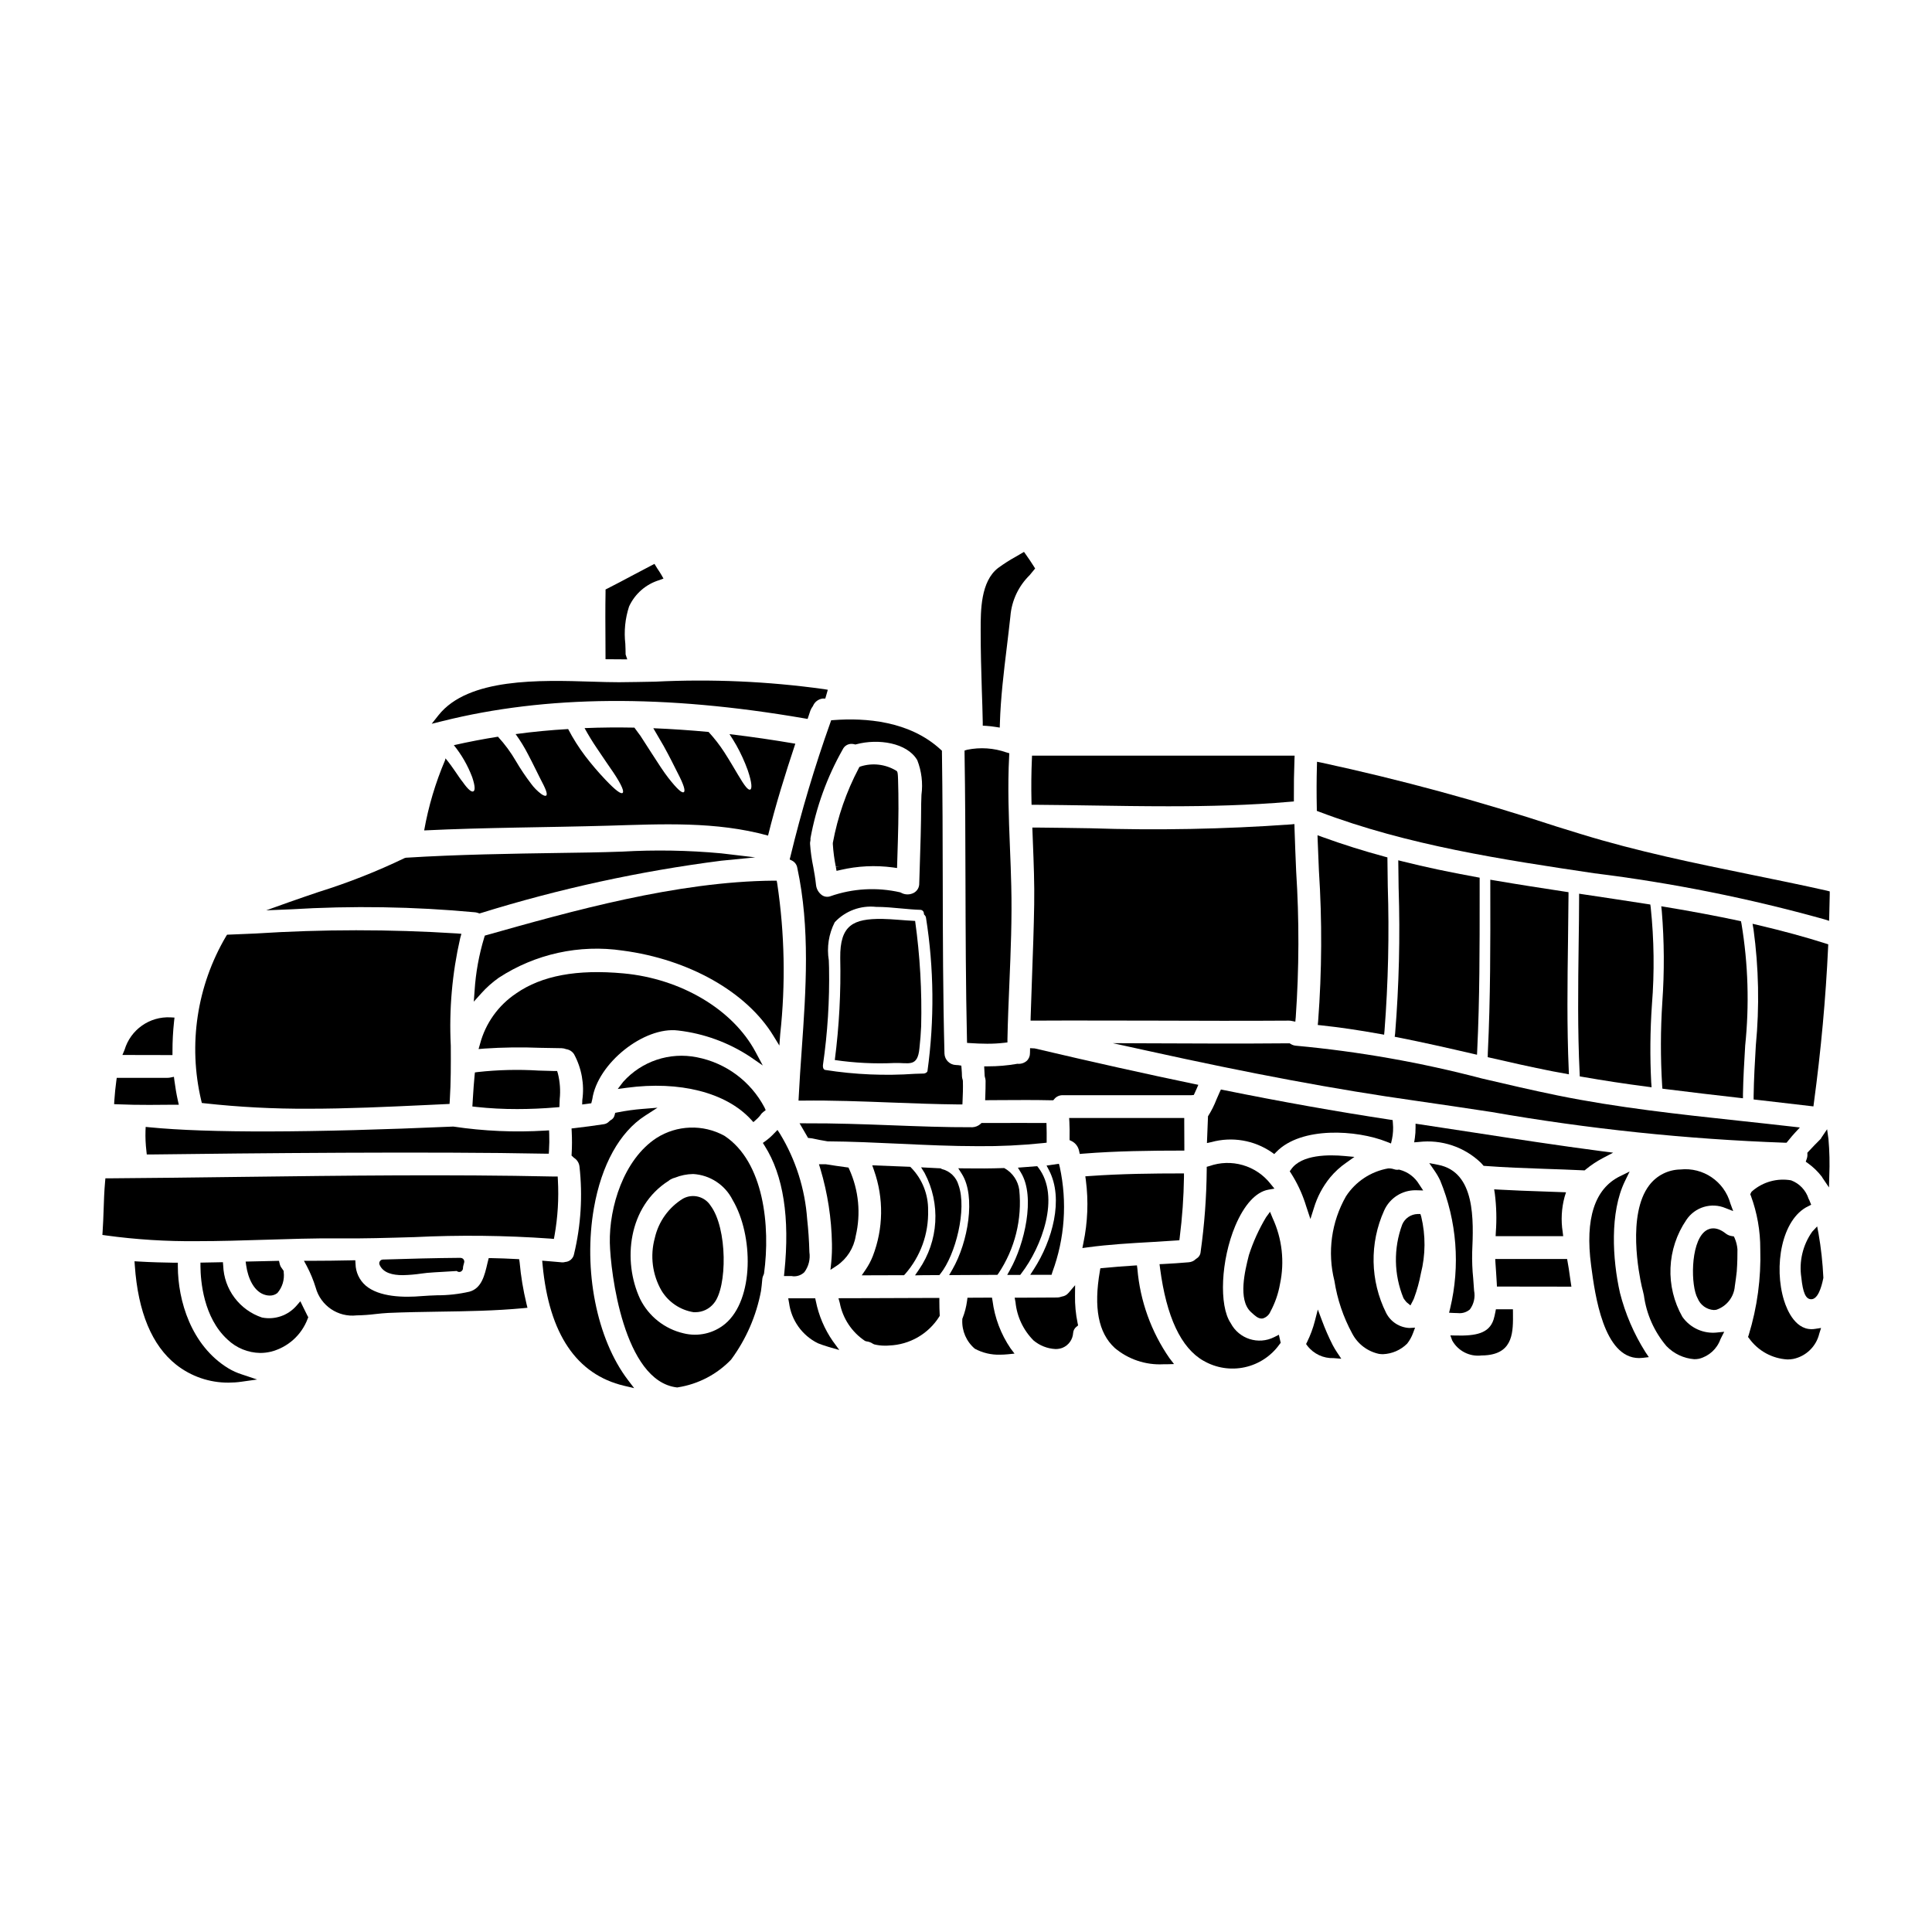
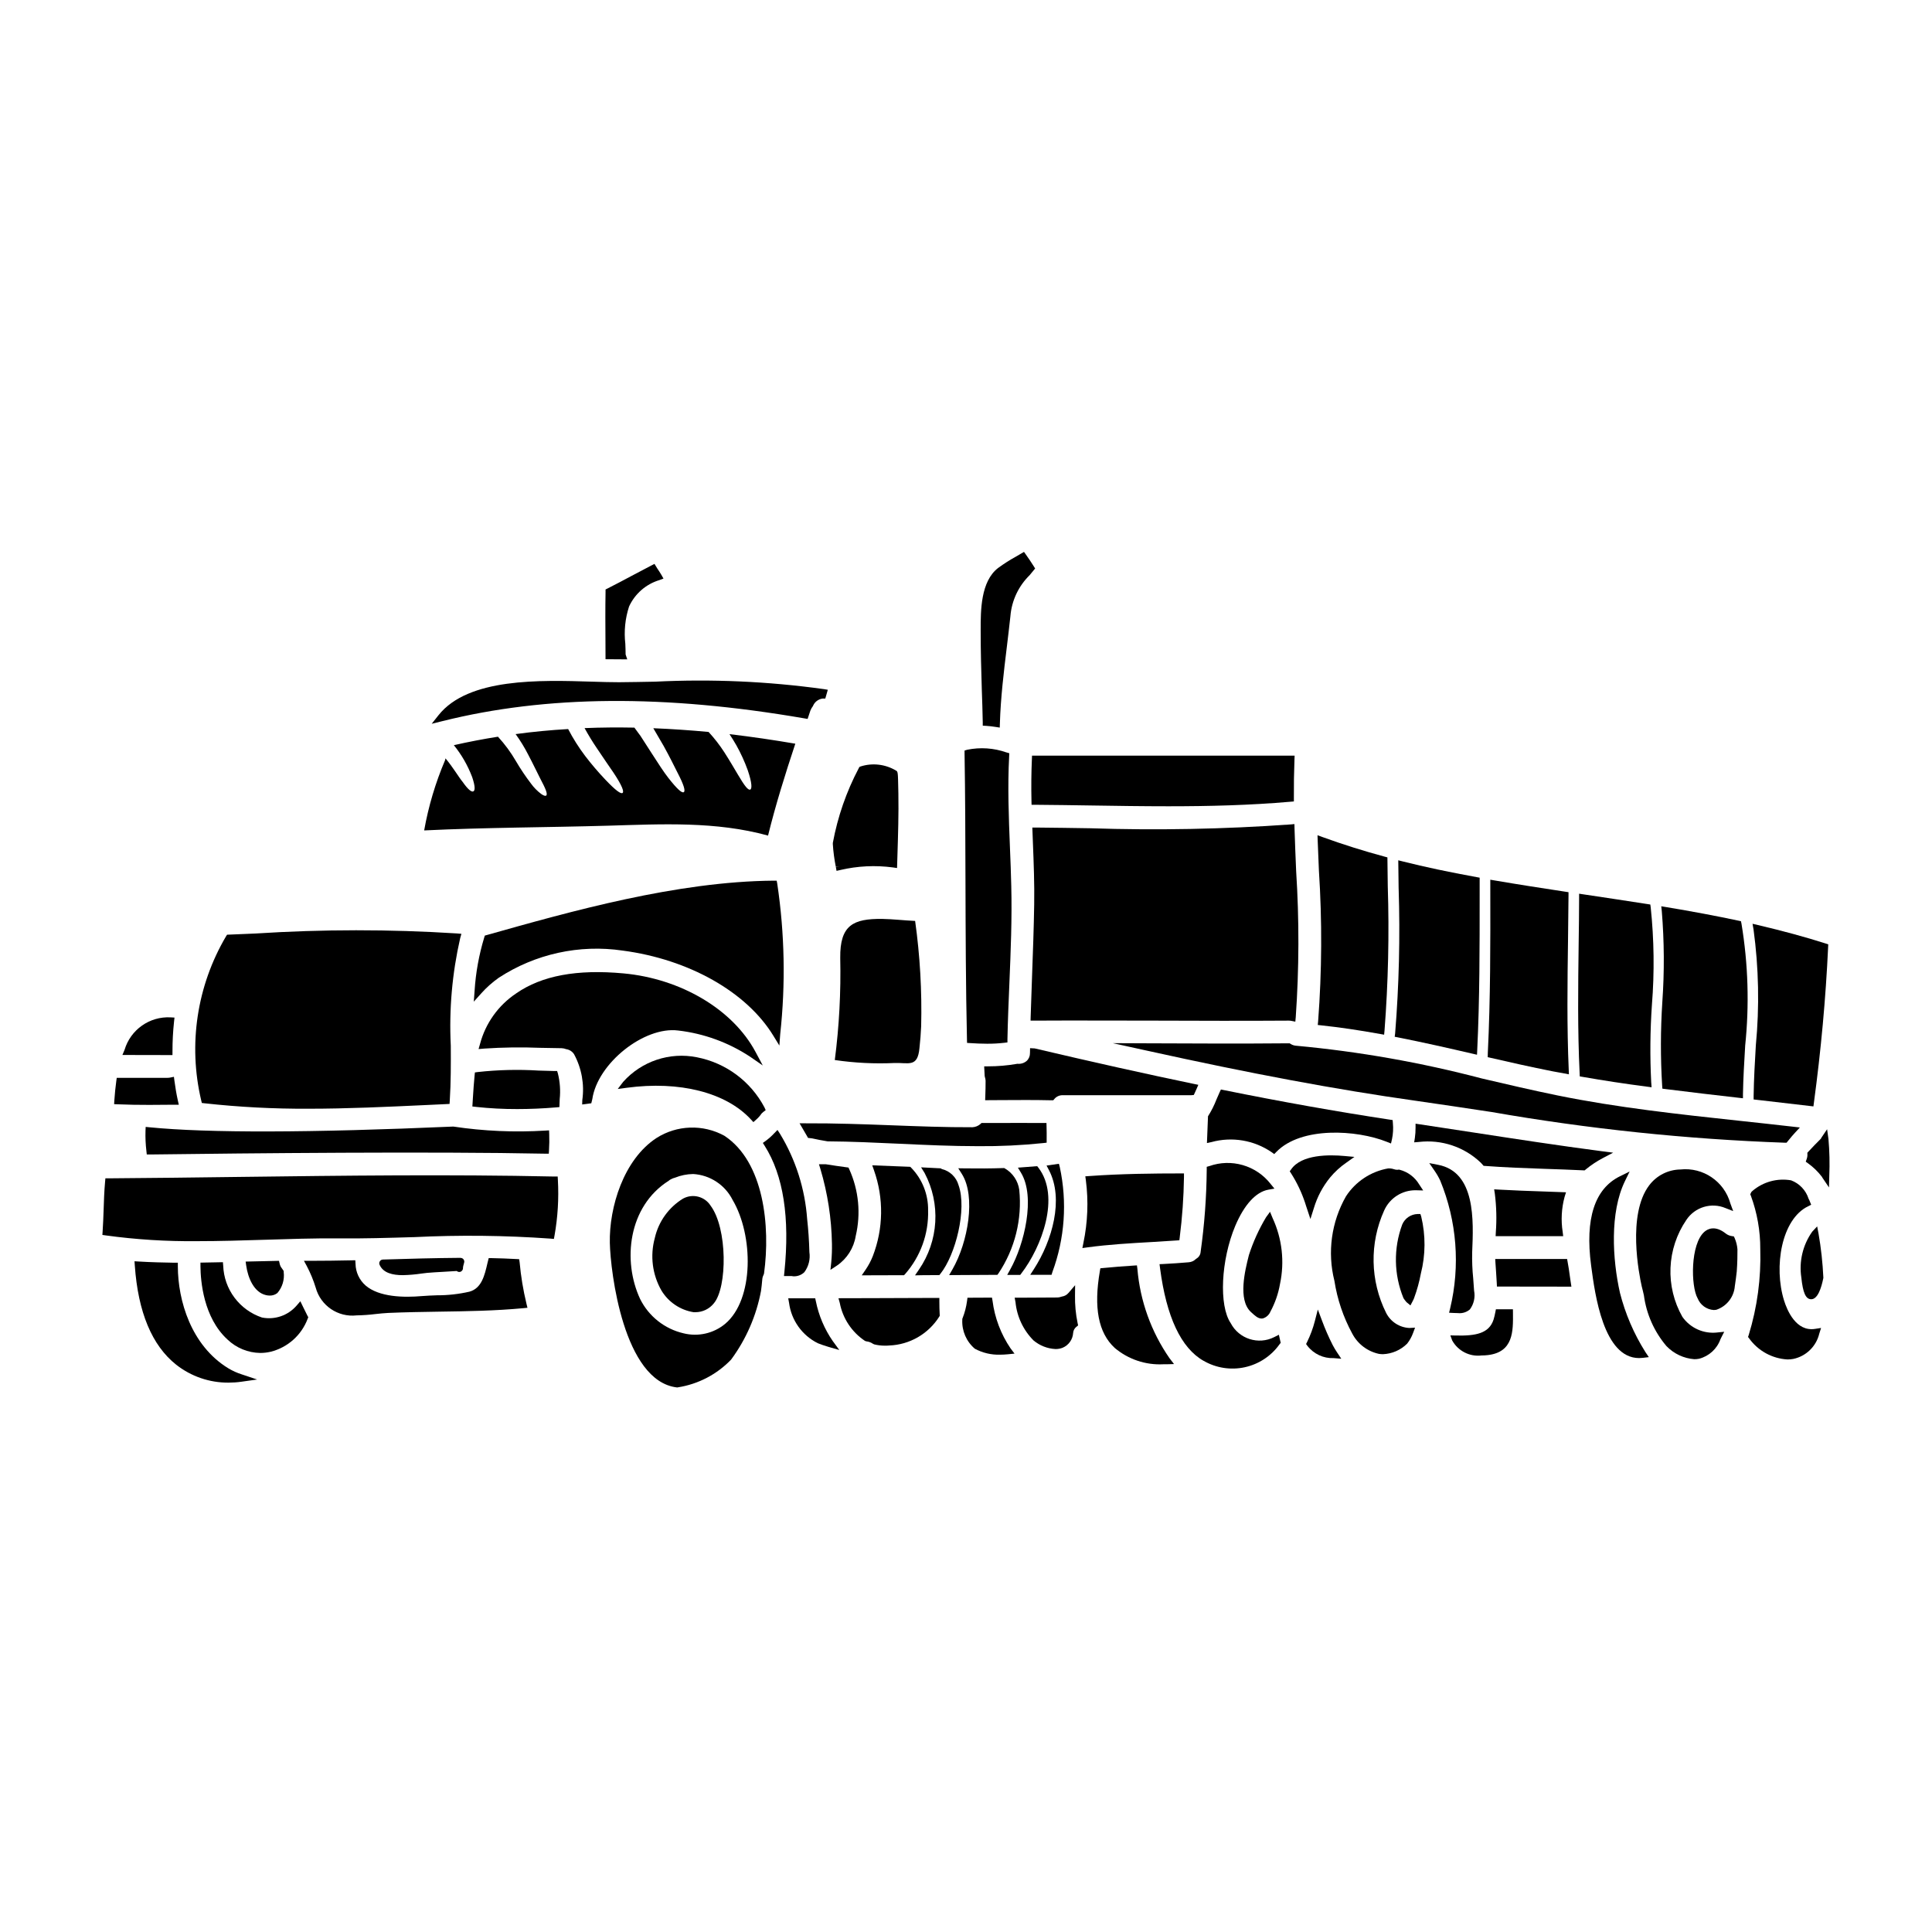
<svg xmlns="http://www.w3.org/2000/svg" fill="#000000" width="800px" height="800px" version="1.1" viewBox="144 144 512 512">
  <g>
    <path d="m264.15 442.55c-37.977 1.66-65.055 1.723-80.512 0.191l-1.031-0.102-0.047 1.035c-0.055 1.797 0.027 3.594 0.242 5.379l0.094 0.895h0.898c26.328-0.34 74.941-0.816 104.7-0.211h0.945l0.055-0.945v-0.004c0.09-1.406 0.105-2.816 0.055-4.227l-0.039-1.004-1 0.059c-8.137 0.5-16.301 0.145-24.359-1.066z" />
    <path d="m298.28 436.7 2.418-0.32 0.266-1.078c1.371-9.504 13.73-19.344 22.75-18.207h-0.004c6.82 0.789 13.355 3.172 19.086 6.953l3.348 2.316-1.918-3.594c-6.004-11.238-19.742-19.406-35.004-20.812-12.34-1.137-21.625 0.594-28.414 5.289l0.004 0.004c-4.723 3.141-8.133 7.898-9.59 13.383l-0.395 1.379 1.426-0.121v-0.004c4.981-0.336 9.973-0.402 14.957-0.203 1.863 0.043 3.731 0.082 5.613 0.098 0.422 0.016 0.84 0.102 1.234 0.258 0.848 0.125 1.602 0.609 2.074 1.328 2.012 3.715 2.781 7.977 2.191 12.156z" />
    <path d="m357.19 334.38 0.836 0.141 0.734-2.211c0.168-0.426 0.395-0.82 0.672-1.184 0.426-1.074 1.395-1.836 2.539-1.996h0.738l0.668-2.332-1.082-0.184 0.004 0.004c-14.797-2.051-29.75-2.711-44.668-1.969-3.227 0.062-6.422 0.121-9.574 0.148-2.078 0-4.441-0.062-7.086-0.148-13.875-0.43-32.883-1.047-40.77 8.898l-1.793 2.262 2.805-0.695c27.566-6.887 58.957-7.121 95.977-0.734z" />
    <path d="m292.25 437.39 0.078-2.125c0.234-2.262 0.074-4.551-0.473-6.758l-0.211-0.676h-0.703c-1.43-0.031-2.863-0.074-4.289-0.121l-0.004-0.004c-5.344-0.324-10.707-0.191-16.031 0.395l-0.762 0.105-0.078 0.766c-0.195 1.938-0.324 3.938-0.453 5.981l-0.141 2.277 0.934 0.102-0.004 0.004c3.633 0.395 7.289 0.586 10.941 0.578 3.328 0 6.777-0.145 10.32-0.445z" />
    <path d="m347.54 365.44c2.027-8.215 4.562-16.324 7.227-24.352-5.758-0.988-11.574-1.836-17.445-2.535 0.668 1.016 1.254 1.969 1.762 2.856l0.004-0.004c1.203 2.144 2.231 4.379 3.066 6.691 1.18 3.469 1.145 4.965 0.664 5.148-0.559 0.211-1.465-0.906-3.25-3.938-0.91-1.52-2.055-3.519-3.629-5.977v0.004c-1.23-1.902-2.625-3.695-4.16-5.359-4.856-0.453-9.766-0.789-14.645-0.988 1.016 1.734 1.949 3.309 2.754 4.723 1.602 2.883 2.719 5.199 3.602 6.934 1.785 3.414 2.188 4.961 1.73 5.277-0.457 0.32-1.652-0.637-4.133-3.812-1.227-1.574-2.613-3.731-4.402-6.508-0.883-1.363-1.844-2.883-2.938-4.562-0.504-0.719-1.066-1.441-1.625-2.211-4.402-0.082-8.801-0.055-13.203 0.129 1.066 1.949 2.16 3.707 3.172 5.203 1.895 2.824 3.391 5.016 4.535 6.668 2.266 3.414 2.801 4.988 2.363 5.309-0.441 0.324-1.758-0.562-4.586-3.543l0.004 0.004c-1.891-1.992-3.672-4.086-5.34-6.266-1.695-2.246-3.203-4.629-4.504-7.125-4.641 0.262-9.281 0.707-13.922 1.336 1.227 1.691 2.324 3.473 3.277 5.336 1.414 2.664 2.363 4.723 3.148 6.238 0.789 1.516 1.336 2.59 1.598 3.332 0.266 0.742 0.297 1.18 0.105 1.363-0.188 0.18-0.609 0.105-1.309-0.375h0.004c-1.059-0.785-1.988-1.727-2.758-2.797-1.441-1.891-2.769-3.871-3.973-5.922-1.352-2.332-2.949-4.504-4.773-6.484-3.898 0.613-7.789 1.363-11.684 2.242 2.059 2.543 3.695 5.398 4.852 8.457 0.828 2.453 0.789 3.543 0.32 3.785s-1.387-0.426-2.824-2.481c-1.121-1.363-2.402-3.652-4.562-6.269-0.027 0.164-0.062 0.324-0.109 0.48-2.551 5.977-4.41 12.223-5.547 18.621 16.27-0.789 32.543-0.789 48.805-1.254 14.242-0.418 28.535-1.191 42.328 2.625z" />
    <path d="m365.5 373.71 0.98-0.109-0.969 0.168 0.18 1.016 1.004-0.223v-0.004c4.566-1.07 9.289-1.301 13.938-0.68l1.094 0.16 0.109-3.562c0.164-5.305 0.34-10.793 0.242-16.215l-0.02-0.949c-0.094-4.852-0.094-4.852-0.688-5.152h0.004c-2.82-1.656-6.211-2.035-9.32-1.039l-0.312 0.137-0.156 0.305c-3.281 6.219-5.598 12.895-6.875 19.805v0.375c0.129 2.004 0.395 4 0.789 5.969z" />
    <path d="m304.47 318.7 5.758 0.039-0.434-1.297c0-0.926-0.043-1.871-0.078-2.828-0.383-3.324-0.047-6.695 0.992-9.883 1.555-3.383 4.492-5.938 8.059-7.008l1.062-0.395-0.562-0.992c-0.301-0.527-0.668-1.074-1.102-1.719l-0.723-1.18-0.816 0.418c-1.75 0.902-3.492 1.832-5.231 2.754-2.117 1.129-4.234 2.262-6.387 3.344l-0.531 0.266v0.594c-0.082 4.41-0.051 8.895-0.023 13.234z" />
-     <path d="m353.27 371.76 0.691 0.348c0.699 0.383 1.184 1.059 1.32 1.84 3.457 16.07 2.297 32.449 1.18 48.289-0.293 4.125-0.582 8.266-0.789 12.391l-0.055 1.047h1.047c7.824-0.102 15.816 0.211 23.531 0.504 5.859 0.223 11.922 0.453 17.902 0.512h0.949l0.043-0.949c0.074-1.574 0.141-3.422 0.082-5.301l-0.055-0.305v0.004c-0.102-0.277-0.164-0.57-0.184-0.867 0-0.691-0.055-1.387-0.109-2.078l-0.062-0.789-0.754-0.125h-0.004c-0.211-0.023-0.422-0.035-0.633-0.039-1.672-0.035-3.023-1.371-3.078-3.039-0.395-15.297-0.43-30.867-0.457-45.926-0.02-11.113-0.043-22.605-0.211-33.902v-0.418l-0.312-0.289c-8.266-7.641-20.012-8.473-28.402-7.836l-0.648 0.051-0.207 0.613-0.004 0.004c-4.148 11.637-7.684 23.488-10.586 35.496zm36.52 56.078c-0.062 0.355-0.582 0.648-0.98 0.66l-2.363 0.074c-7.93 0.551-15.898 0.211-23.754-1.023-0.574-0.105-0.668-0.875-0.598-1.344 1.227-8.504 1.766-17.09 1.613-25.68 0-0.629-0.039-1.312-0.066-2.027-0.57-3.449-0.02-6.988 1.574-10.102 2.809-3 6.867-4.504 10.949-4.062 2.231 0 4.535 0.211 6.734 0.422 1.766 0.164 3.441 0.32 4.969 0.359 0.52-0.004 0.949 0.406 0.969 0.926l0.043 0.297 0.199 0.215c0.168 0.164 0.277 0.383 0.312 0.617 2.133 13.461 2.266 27.164 0.398 40.668zm-22.457-85.242c0.422-0.898 1.324-1.469 2.316-1.461 0.266 0 0.531 0.035 0.785 0.102l0.25 0.066 0.25-0.066c5.82-1.555 13.453-0.395 16.137 4.188h0.008c1.148 2.934 1.535 6.109 1.117 9.23-0.031 0.789-0.066 1.574-0.07 2.269-0.02 5.762-0.207 11.629-0.395 17.293l-0.121 3.894c0.027 1.043-0.531 2.008-1.445 2.504-1.062 0.562-2.336 0.547-3.383-0.039l-0.242-0.105c-6.144-1.398-12.555-1.039-18.5 1.047-0.73 0.258-1.539 0.156-2.184-0.273-0.91-0.641-1.496-1.645-1.605-2.754-0.164-1.621-0.449-3.215-0.727-4.762h-0.004c-0.418-2.008-0.703-4.039-0.844-6.086-0.016-0.266 0.012-0.531 0.078-0.789l0.031-0.234c-0.008-0.16-0.008-0.316 0-0.477 1.512-8.273 4.402-16.234 8.547-23.547z" />
    <path d="m197.49 436.3 0.68 0.078c9.148 1.008 18.348 1.492 27.551 1.445 10.328 0 20.641-0.484 31.266-0.98l6.148-0.289 0.059-0.879c0.312-4.883 0.293-9.84 0.27-14.617h-0.004c-0.473-9.551 0.367-19.121 2.496-28.445l0.32-1.141-1.18-0.102h-0.004c-17.781-1.129-35.617-1.121-53.398 0.02l-7.519 0.316-0.266 0.414c-7.727 13.109-10.086 28.695-6.586 43.504z" />
    <path d="m189.71 422.62c-0.008-2.644 0.133-5.289 0.418-7.918l0.113-1.031-1.031-0.059h0.004c-5.57-0.297-10.613 3.258-12.203 8.605l-0.57 1.363 13.266 0.027z" />
    <path d="m266.05 477.34c-6.965 0.051-14.012 0.25-20.59 0.453-0.324 0.012-0.625 0.184-0.797 0.461-0.176 0.277-0.203 0.621-0.07 0.922 0.957 2.191 3.473 2.754 6.152 2.754 1.648-0.035 3.293-0.176 4.922-0.418 0.547-0.07 1.055-0.137 1.5-0.184 1.41-0.125 2.809-0.199 4.211-0.277 1.18-0.062 2.363-0.125 3.664-0.223 0.23 0.203 0.543 0.293 0.844 0.242 0.48-0.094 0.824-0.523 0.809-1.012 0.008-0.219 0.039-0.438 0.094-0.652l0.211-0.789v0.004c0.09-0.297 0.031-0.621-0.152-0.867-0.188-0.25-0.477-0.395-0.789-0.398z" />
    <path d="m343 440.66 0.656 0.715 0.719-0.648h0.004c0.551-0.477 1.039-1.027 1.449-1.633 0.141-0.152 0.297-0.293 0.465-0.422l0.621-0.473-0.316-0.711c-3.648-6.922-10.238-11.812-17.918-13.301-7.207-1.445-14.637 1.035-19.531 6.516l-1.441 1.891 2.363-0.32c14.031-1.891 26.34 1.242 32.93 8.387z" />
    <path d="m218.12 478.92-0.184-0.789-8.84 0.199 0.156 1.098c0.469 3.289 2.082 7.062 5.215 7.785l-0.004 0.004c0.344 0.078 0.691 0.121 1.039 0.125 0.73 0.012 1.441-0.227 2.012-0.68 1.316-1.531 1.922-3.551 1.668-5.551v-0.27l-0.141-0.23h-0.004c-0.098-0.164-0.207-0.32-0.324-0.469-0.293-0.355-0.496-0.773-0.594-1.223z" />
    <path d="m183.52 436.81c2.234 0 4.465-0.023 6.656-0.047h1.207l-0.262-1.18c-0.352-1.574-0.641-3.273-0.895-5.172l-0.137-1.043-1.031 0.207c-0.234 0.043-0.473 0.066-0.711 0.062h-13.41l-0.117 0.852c-0.227 1.629-0.395 3.356-0.516 5.117l-0.062 1.004 1.004 0.043c2.762 0.121 5.516 0.156 8.273 0.156z" />
    <path d="m350.54 421.08 0.227-3.047v0.004c1.445-13.258 1.18-26.648-0.785-39.84l-0.152-0.812h-0.828c-25.668 0.215-53.578 8.09-76.008 14.414l-0.512 0.141-0.156 0.512-0.004 0.004c-1.391 4.59-2.25 9.328-2.551 14.113l-0.211 2.879 1.93-2.144h-0.004c1.402-1.574 2.981-2.981 4.703-4.195 9.691-6.324 21.363-8.883 32.812-7.195 17.543 2.309 32.848 10.949 39.941 22.559z" />
    <path d="m377.82 387.52c-7.68-0.078-11.254 1.602-11.148 10.352v0.004c0.199 9.035-0.281 18.078-1.441 27.043 5.254 0.77 10.566 1.035 15.871 0.785 3.734-0.105 6.082 1.227 6.562-3.938 0.211-1.969 0.375-3.863 0.453-5.812v0.004c0.227-9.332-0.305-18.664-1.598-27.902-2.91-0.133-5.805-0.477-8.699-0.535z" />
-     <path d="m270 385.78c0.258 0.039 0.512 0.102 0.754 0.188l0.301 0.109 0.309-0.086v0.004c20.801-6.469 42.129-11.117 63.734-13.895l9.055-0.887-9.031-1.07h-0.004c-8.715-0.805-17.477-0.957-26.215-0.457-2.906 0.098-5.805 0.188-8.699 0.234l-7.316 0.113c-13.543 0.203-27.551 0.414-41.301 1.273l-0.395 0.105 0.004 0.004c-7.34 3.531-14.926 6.523-22.699 8.949-2.625 0.895-5.254 1.781-7.871 2.711l-6.074 2.172 6.441-0.262v0.004c16.332-1 32.715-0.734 49.008 0.789z" />
    <path d="m486.04 420.66-0.25-0.168-0.305-0.004c-12.445 0.113-25.137 0.055-37.391 0l-9.199-0.039 8.984 1.969c27.688 6.117 50.285 10.332 71.129 13.273 6.691 0.949 13.418 1.969 20.125 2.981v-0.004c25.73 4.504 51.742 7.231 77.848 8.164h0.473l0.711-0.863c0.484-0.59 0.965-1.18 1.496-1.746l1.328-1.43-1.934-0.219c-4.629-0.535-9.273-1.035-13.926-1.535-16-1.723-32.547-3.504-48.434-6.75-6.691-1.371-13.484-2.957-20.039-4.492-16.09-4.227-32.504-7.125-49.07-8.656-0.547-0.023-1.082-0.188-1.547-0.48z" />
    <path d="m513.61 418.75 0.879 0.172c6.719 1.332 13.484 2.863 19.789 4.328l1.145 0.266 0.055-1.18c0.656-13.598 0.648-27.43 0.645-40.809v-4.934l-0.789-0.145c-7.519-1.371-13.727-2.688-19.539-4.148l-1.238-0.312 0.094 7.477 0.004 0.004c0.414 12.805 0.102 25.621-0.93 38.391z" />
    <path d="m538.26 424.16 0.762 0.172c5.246 1.207 9.98 2.281 14.738 3.231 1.148 0.25 2.301 0.461 3.445 0.664l2.574 0.477-0.051-1.234c-0.496-11.461-0.34-23.148-0.184-34.449 0.051-3.91 0.105-7.816 0.129-11.73v-0.852l-1.102-0.168c-6.074-0.93-12.355-1.895-18.473-2.945l-1.152-0.195v2.629c0.027 14.168 0.051 28.852-0.66 43.32z" />
    <path d="m493.22 415.63 0.973 0.105c4.746 0.504 9.84 1.25 15.559 2.281l1.055 0.188 0.102-1.062v0.004c0.984-12.754 1.273-25.555 0.863-38.34l-0.094-7.59-0.719-0.191c-5.566-1.5-11.09-3.238-16.43-5.176l-1.375-0.496 0.051 1.457c0.102 2.625 0.207 5.254 0.32 7.891 0.867 13.305 0.801 26.66-0.207 39.957z" />
    <path d="m204.45 506.58c-9.789-6.016-13.301-17.883-13.32-26.98v-0.965h-0.965c-2.812-0.047-6.133-0.121-9.402-0.32l-1.117-0.066 0.078 1.117c0.859 12.363 4.547 21.207 10.957 26.285 3.949 3.113 8.84 4.793 13.867 4.762 1.137 0 2.273-0.078 3.398-0.238l4.199-0.59-4.039-1.348c-1.281-0.402-2.508-0.961-3.656-1.656z" />
    <path d="m581.45 384.43-0.098-0.723-0.723-0.113c-5.606-0.875-11.238-1.719-17.027-2.586l-1.121-0.168v1.133c0 4.062-0.07 8.125-0.121 12.184-0.145 11.242-0.297 22.867 0.262 34.309l0.035 0.789 0.789 0.133c5.57 0.973 11.152 1.824 17.059 2.594l1.18 0.156-0.086-1.203-0.008-0.004c-0.352-6.883-0.293-13.785 0.184-20.664 0.688-8.602 0.578-17.25-0.324-25.836z" />
    <path d="m584.49 431.72 0.062 0.789 0.789 0.102c6.488 0.828 12.988 1.574 19.488 2.32l1.074 0.121v-1.082c0.074-4.266 0.336-8.609 0.586-12.809l-0.004 0.004c1.129-10.801 0.801-21.703-0.98-32.414l-0.133-0.621-0.625-0.137c-5.953-1.266-12.238-2.449-19.219-3.609l-1.277-0.211 0.141 1.289v-0.004c0.66 8.023 0.707 16.086 0.141 24.117-0.48 7.375-0.496 14.77-0.043 22.145z" />
-     <path d="m628.12 380.03c-6.691-1.504-13.488-2.891-20.047-4.227-14.824-3.027-30.145-6.156-45.121-10.77l-6.375-1.969c-20.492-6.746-41.324-12.41-62.41-16.965l-1.141-0.227-0.031 1.18c-0.102 3.574-0.109 7.231-0.027 11.172v0.664l0.617 0.234c23.535 8.93 48.637 12.68 72.918 16.305 20.605 2.547 40.996 6.629 60.996 12.211l1.234 0.395 0.035-1.289c0.055-1.898 0.105-3.82 0.133-5.723v-0.789z" />
    <path d="m608.73 434.48v0.891l1.812 0.203c4.356 0.5 8.715 1.008 13.07 1.52l0.965 0.113 0.125-0.961c1.879-13.902 3.148-27.781 3.769-41.238l0.035-0.754-0.719-0.227c-5.383-1.715-11.234-3.309-17.891-4.875l-1.453-0.34 0.254 1.469h0.004c1.387 10.195 1.594 20.52 0.613 30.762-0.262 4.398-0.52 8.945-0.586 13.438z" />
    <path d="m460.37 434.18 0.266-0.574c0.148-0.328 0.305-0.656 0.457-1.012l0.477-1.105-1.18-0.242c-12.836-2.668-26.633-5.746-42.176-9.406l-1.234-0.066-0.023 1.277-0.004-0.004c0.027 0.785-0.281 1.539-0.844 2.082-0.66 0.582-1.531 0.863-2.406 0.789h-0.117l-0.121 0.02c-2.516 0.438-5.066 0.656-7.621 0.652h-1.027l0.133 2.539 0.055 0.285c0.109 0.312 0.172 0.641 0.188 0.973 0 1.43-0.023 2.777-0.078 4.152l-0.039 1.027 4.328-0.027c4.328-0.023 8.824-0.059 13.25 0.047h0.473l0.309-0.367-0.004 0.004c0.566-0.664 1.41-1.023 2.281-0.98h33.984z" />
    <path d="m373.43 480.43-1.055 1.539h1.867c2.965 0 5.926 0 8.918-0.027h0.418l0.285-0.301-0.004 0.004c4.09-4.652 6.269-10.68 6.098-16.871 0.07-4.215-1.539-8.285-4.477-11.309l-0.27-0.25-10.055-0.395 0.48 1.363h-0.004c2.606 7.363 2.488 15.418-0.328 22.703-0.492 1.25-1.121 2.438-1.875 3.543z" />
    <path d="m422.88 481.15c3.301-8.918 3.984-18.594 1.969-27.887l-0.227-0.852-3.273 0.473 0.637 1.215c4.004 7.648 0.887 18.676-3.984 26.219l-0.98 1.52h5.652z" />
    <path d="m420.52 446.92 0.855-0.098v-0.859c0.023-1.137 0-2.269-0.027-3.41l-0.023-0.949h-0.949c-4.258-0.039-8.508 0-12.785 0h-3.477l-0.281 0.25 0.004 0.008c-0.594 0.523-1.352 0.832-2.144 0.867-7.144 0.031-14.5-0.254-21.566-0.523-7.375-0.281-15.008-0.551-22.535-0.516h-1.695l1.207 2.07c0.266 0.449 0.531 0.902 0.789 1.363l0.242 0.43 0.758 0.09h0.004c0.102 0.004 0.199 0.016 0.301 0.035 1.297 0.297 2.617 0.539 4.109 0.789 6.32 0.043 12.812 0.348 19.09 0.637 6.871 0.32 13.871 0.645 20.859 0.645 5.766 0.047 11.531-0.23 17.266-0.828z" />
    <path d="m404.44 335.4v0.91l0.91 0.051c0.848 0.051 1.668 0.152 2.492 0.285l1.102 0.172 0.035-1.113c0.203-6.781 1.031-13.617 1.836-20.223 0.332-2.754 0.664-5.512 0.961-8.266l-0.004-0.004c0.352-4.086 2.16-7.91 5.09-10.781l1.461-1.777-0.371-0.594c-0.652-1.059-1.355-2.062-2.059-3.066l-0.523-0.738-2.106 1.23c-1.648 0.902-3.234 1.918-4.75 3.027-4.637 3.562-4.629 11.297-4.625 16.414v0.422c0 5.148 0.141 10.363 0.301 15.406 0.105 2.875 0.195 5.758 0.25 8.645z" />
    <path d="m487.04 362.39-1.039 0.094c-17.668 1.258-35.391 1.594-53.098 1.012-4.766-0.074-9.527-0.148-14.293-0.188h-1.031l0.152 4.027c0.211 5.367 0.43 10.914 0.34 16.367-0.098 6.266-0.336 12.645-0.559 18.809-0.129 3.648-0.27 7.297-0.375 10.945l-0.027 1.02h1.016c10.629-0.062 21.254 0 31.883 0 11.648 0.039 23.68 0.082 35.512 0 0.23-0.004 0.457 0.016 0.68 0.059l1.074 0.215 0.102-1.09h0.004c0.906-12.926 0.941-25.898 0.113-38.828-0.16-3.793-0.32-7.59-0.434-11.383z" />
    <path d="m417.46 345.21c-0.156 3.543-0.191 7.285-0.109 11.109l0.023 0.957h0.953c5.012 0.035 10.016 0.113 15.023 0.188 6.691 0.105 13.469 0.207 20.281 0.207 10.762 0 21.617-0.266 32.355-1.203l0.906-0.078v-0.91c-0.027-3.371 0.027-6.797 0.156-10.195l0.039-1.023h-69.59z" />
    <path d="m399.86 377.01c0.039 13.922 0.078 28.34 0.395 42.465l0.023 0.906 0.898 0.055c1.371 0.09 2.867 0.164 4.434 0.164h-0.004c1.512 0.008 3.023-0.074 4.523-0.246l0.855-0.102v-0.855c0.094-4.922 0.309-9.922 0.512-14.766 0.355-8.465 0.719-17.223 0.5-25.852-0.078-3.422-0.211-6.836-0.352-10.234-0.316-7.914-0.637-16.094-0.207-24.137l0.039-0.789-0.746-0.219-0.004 0.004c-3.336-1.176-6.934-1.426-10.402-0.715l-0.707 0.215v0.738c0.184 11.094 0.215 22.426 0.242 33.367z" />
    <path d="m465.06 446.66c5.449-1.488 11.277-0.508 15.938 2.684l0.684 0.5 0.594-0.605c6.582-6.734 21.254-5.852 29.289-2.629l1.066 0.43 0.254-1.121h0.004c0.297-1.414 0.379-2.863 0.238-4.301l-0.059-0.789-0.789-0.117c-14.105-2.144-28.898-4.777-43.965-7.832l-0.758-0.152-0.328 0.699c-0.285 0.609-0.555 1.246-0.832 1.898-0.605 1.57-1.363 3.078-2.262 4.5l-0.281 7.086z" />
    <path d="m464.14 439.84 0.004-0.004v-0.012z" />
    <path d="m214.22 472.55c6.352-0.195 12.918-0.422 19.234-0.363 6.691 0.07 13.566-0.141 20.199-0.336v0.004c12.078-0.598 24.18-0.465 36.238 0.391l0.898 0.082 0.16-0.891 0.004 0.004c0.863-4.863 1.164-9.805 0.891-14.738l-0.051-0.91h-0.91c-27.75-0.605-56.02-0.242-83.352 0.102-11.578 0.148-23.148 0.297-34.703 0.375h-0.895l-0.082 0.887c-0.227 2.523-0.32 5.094-0.395 7.578-0.066 1.879-0.133 3.758-0.262 5.629l-0.059 0.906 0.898 0.129c8.027 1.102 16.121 1.609 24.219 1.523 6 0.004 12.027-0.188 17.965-0.371z" />
    <path d="m455.75 472.74 0.789-0.055 0.105-0.789-0.004 0.004c0.672-5.285 1.047-10.602 1.125-15.926v-1.004h-0.965c-6.777 0-15.641 0.078-24.129 0.695l-1.051 0.074 0.145 1.043v0.004c0.715 5.535 0.492 11.148-0.656 16.613l-0.266 1.352 1.363-0.188c5.637-0.766 11.441-1.098 17.059-1.414 2.16-0.137 4.32-0.262 6.484-0.41z" />
    <path d="m511.34 491.94c-4.25-8.516-4.441-18.492-0.516-27.16 1.484-3.312 4.809-5.422 8.438-5.348l1.895 0.051-1.043-1.574c-1.145-1.941-3.012-3.348-5.195-3.91l-0.227-0.051-0.223 0.055h-0.004c-0.359 0.027-0.719-0.023-1.055-0.148-0.496-0.168-1.016-0.238-1.539-0.211-4.586 0.809-8.633 3.484-11.172 7.391-3.875 6.793-4.973 14.82-3.066 22.402 0.758 4.894 2.356 9.621 4.723 13.973 1.449 2.769 4.059 4.746 7.121 5.391 0.336 0.047 0.68 0.07 1.023 0.074 2.406-0.094 4.691-1.09 6.402-2.785 0.672-0.852 1.203-1.809 1.574-2.828l0.531-1.418-1.508 0.086c-2.621-0.125-4.973-1.648-6.16-3.988z" />
    <path d="m492.2 464.13c0.887-2.957 2.352-5.711 4.305-8.102 1.238-1.488 2.672-2.801 4.266-3.898l2.164-1.539-2.644-0.242c-4.082-0.375-11.344-0.43-14.102 3.512l-0.395 0.543 0.363 0.555-0.004-0.004c1.559 2.445 2.805 5.07 3.715 7.82 0.09 0.254 0.168 0.512 0.25 0.789l1.156 3.488z" />
    <path d="m528.02 491.89 1.18 0.059c0.414 0 0.809 0.035 1.18 0.035l0.004 0.004c1.141 0.121 2.277-0.23 3.148-0.977 1.059-1.426 1.461-3.231 1.117-4.973-0.059-1.078-0.145-2.156-0.234-3.238-0.238-2.312-0.328-4.637-0.273-6.961 0.363-8.449 0.918-21.223-9.008-23.148l-2.363-0.457 1.359 1.969v0.004c0.586 0.836 1.102 1.719 1.539 2.644 4.418 10.738 5.34 22.602 2.633 33.895z" />
    <path d="m520.42 465.73h-0.742c-1.785 0.047-3.379 1.137-4.074 2.781-2.344 6.316-2.223 13.285 0.336 19.52 0.234 0.367 0.5 0.719 0.789 1.047l1.055 0.871 0.66-1.266v-0.004c0.129-0.23 0.234-0.469 0.32-0.719 0.77-2.094 1.367-4.25 1.777-6.445 1.258-4.945 1.293-10.129 0.102-15.094z" />
    <path d="m445.42 480.25-0.121-0.91-0.914 0.055c-2.676 0.16-5.383 0.395-8.039 0.645l-0.742 0.07-0.125 0.734c-1.688 9.711-0.395 16.363 3.902 20.34l-0.004 0.004c3.602 3.051 8.23 4.606 12.941 4.356h0.879l1.93-0.055-1.18-1.531h-0.004c-4.871-7.019-7.809-15.195-8.523-23.707z" />
    <path d="m480.57 465.14-1.039 1.43v-0.004c-1.898 3.164-3.43 6.531-4.559 10.043l-0.062 0.25c-0.938 3.738-2.891 11.527 0.535 14.777l0.199 0.184c0.965 0.887 1.746 1.609 2.695 1.609 0.109 0 0.215-0.008 0.32-0.027 0.914-0.27 1.656-0.938 2.019-1.82 1.234-2.285 2.09-4.754 2.535-7.312 1.254-5.891 0.566-12.031-1.969-17.492z" />
    <path d="m481.7 498.34c-4.219 2.141-9.375 0.484-11.559-3.711-3.148-4.644-2.59-16.676 1.211-25.75 2.363-5.586 5.449-8.988 8.738-9.59l1.641-0.301-1.051-1.289h0.004c-1.871-2.371-4.438-4.098-7.34-4.934-2.902-0.84-5.996-0.75-8.844 0.258l-0.703 0.195v0.734c-0.062 7.297-0.602 14.578-1.617 21.801-0.047 0.723-0.441 1.379-1.062 1.758l-0.23 0.172h-0.004c-0.508 0.5-1.184 0.797-1.895 0.836-2.199 0.184-4.434 0.348-6.633 0.453l-1.066 0.047 0.137 1.062c1.684 12.914 5.566 21.172 11.535 24.551l0.004-0.004c3.297 1.906 7.184 2.516 10.906 1.707 3.723-0.809 7.008-2.977 9.215-6.078l0.312-0.395-0.484-2.141z" />
    <path d="m625.93 470.91-0.363-1.902-1.324 1.414h0.004c-2.488 3.523-3.519 7.871-2.875 12.133 0.418 4.023 1.152 5.691 2.547 5.758h0.07c1.719 0 2.684-2.988 3.191-5.512l0.027-0.125v-0.129c-0.18-3.902-0.609-7.789-1.277-11.637z" />
    <path d="m573.3 486.59c-2-8.871-2.703-21.289 1.312-29.547l1.258-2.582-2.578 1.27c-6.691 3.293-9.262 11.23-7.637 23.578l0.047 0.355c0.98 7.348 3.231 24.238 12.676 24.238 0.328 0 0.656-0.02 0.984-0.059l1.594-0.188-0.891-1.32c-3.066-4.859-5.352-10.176-6.766-15.746z" />
    <path d="m603.49 471.66-0.523-0.078c-0.602-0.082-1.168-0.324-1.641-0.699-2.781-2.199-4.723-1.234-5.606-0.473-3.777 3.227-3.652 14.406-1.84 17.645h0.004c0.707 1.777 2.375 2.988 4.281 3.117 0.223 0 0.441-0.02 0.656-0.059 2.758-0.91 4.699-3.383 4.926-6.277l0.078-0.539c0.129-0.902 0.301-2.07 0.434-3.34 0.082-1.109 0.137-2.219 0.16-3.293 0.027-0.789 0.027-1.648 0.023-2.586v-0.004c-0.082-1.008-0.324-1.996-0.723-2.93z" />
    <path d="m589.84 492.96c-2.238-3.949-3.328-8.445-3.141-12.977 0.188-4.535 1.637-8.926 4.191-12.676 2.258-3.418 6.629-4.742 10.398-3.148l2.023 0.789-0.75-2.031v-0.004c-1.621-5.832-7.227-9.637-13.246-8.988-3.254 0.051-6.305 1.602-8.266 4.203-5.863 7.731-2.676 23.648-1.969 26.789 0.191 0.742 0.395 1.539 0.57 2.363 0.66 4.957 2.731 9.621 5.969 13.438 1.945 2.027 4.574 3.269 7.379 3.484 0.434 0.004 0.863-0.039 1.289-0.125 2.613-0.676 4.727-2.602 5.641-5.144 0.074-0.125 0.141-0.258 0.191-0.395l0.816-1.602-1.785 0.176-0.004 0.004c-3.633 0.438-7.211-1.16-9.309-4.156z" />
    <path d="m616.8 488.67c-2.801-8.984-0.68-21.582 6.356-24.984l0.824-0.418-0.348-0.855h0.004c-0.09-0.25-0.203-0.496-0.34-0.727-0.715-2.258-2.426-4.059-4.641-4.887-3.644-0.633-7.379 0.387-10.199 2.777l-0.305 0.281-0.316 0.625 0.156 0.395 0.004-0.004c1.668 4.527 2.516 9.316 2.496 14.141 0.234 7.711-0.801 15.41-3.066 22.785l-0.18 0.512 0.336 0.43h-0.004c2.367 3.266 6.074 5.297 10.102 5.527 0.52 0.004 1.043-0.043 1.555-0.137 3.394-0.711 6.078-3.316 6.887-6.691l0.48-1.516-1.574 0.242c-5.078 0.816-7.438-4.977-8.227-7.496z" />
-     <path d="m559.98 481.87c-0.133-1.086-0.324-2.223-0.539-3.418l-0.145-0.812-19.047 0.004 0.062 1.047c0.043 0.703 0.094 1.418 0.148 2.133 0.074 1.059 0.152 2.121 0.199 3.184l0.043 0.941 19.738 0.027-0.238-1.574c-0.074-0.535-0.156-1.051-0.223-1.531z" />
+     <path d="m559.98 481.87c-0.133-1.086-0.324-2.223-0.539-3.418l-0.145-0.812-19.047 0.004 0.062 1.047c0.043 0.703 0.094 1.418 0.148 2.133 0.074 1.059 0.152 2.121 0.199 3.184l0.043 0.941 19.738 0.027-0.238-1.574c-0.074-0.535-0.156-1.051-0.223-1.531" />
    <path d="m559.01 459.97-6.269-0.227c-3.859-0.133-7.723-0.266-11.559-0.488l-1.215-0.07 0.184 1.203c0.422 3.375 0.512 6.785 0.258 10.176l-0.051 1.031h17.906l-0.133-1.102c-0.488-3.098-0.316-6.266 0.5-9.297z" />
    <path d="m544.94 490.97h-4.508l-0.152 0.789v-0.004c-0.125 0.664-0.281 1.32-0.477 1.969-1.199 3.668-4.723 4.328-10.004 4.203l-1.441-0.035 0.492 1.355c1.547 2.777 4.621 4.348 7.781 3.965 0.555 0 1.109-0.031 1.656-0.098 6.777-0.789 6.715-6.297 6.664-11.207z" />
    <path d="m571.5 449.47-3.082-0.395c-11.414-1.496-22.984-3.269-34.184-4.992-4.66-0.715-9.316-1.426-13.969-2.129l-1.129-0.164v1.141l-0.004 0.004c0.008 0.859-0.051 1.719-0.172 2.57l-0.188 1.227 1.238-0.102c6.023-0.707 12.051 1.312 16.43 5.512 0.156 0.152 0.293 0.316 0.461 0.508l0.266 0.305 0.395 0.031c5.246 0.395 10.582 0.59 15.742 0.766 3.41 0.113 6.82 0.23 10.234 0.395l0.395 0.02 0.297-0.238-0.004-0.004c1.398-1.156 2.918-2.164 4.523-3.012z" />
    <path d="m497.18 500.46c-1.07-2.106-2.016-4.269-2.836-6.484l-1.105-2.941-0.789 3.047h0.004c-0.496 1.922-1.188 3.789-2.066 5.57l-0.262 0.523 0.344 0.484v-0.004c1.656 2.148 4.25 3.363 6.961 3.262l2.023 0.16-1.125-1.688c-0.418-0.621-0.801-1.266-1.148-1.93z" />
    <path d="m364.08 480.52 1.734-1.137c2.66-1.824 4.449-4.656 4.961-7.84 1.395-5.902 0.801-12.102-1.691-17.633l-0.227-0.496-0.539-0.074c-1.805-0.234-3.582-0.504-5.512-0.809h-1.777l0.395 1.273v0.004c1.91 6.434 2.938 13.094 3.051 19.805 0.031 1.617-0.027 3.234-0.18 4.844z" />
    <path d="m336 445.01-0.125-0.07h-0.004c-2.762-1.496-5.875-2.223-9.012-2.113-3.141 0.109-6.195 1.051-8.848 2.734-8.785 5.719-12.594 18.43-12.398 27.82 0.16 7.672 3.652 36.652 17.777 38.301h0.141l0.141-0.027h0.004c5.367-0.844 10.312-3.426 14.074-7.344 3.981-5.394 6.691-11.613 7.926-18.203 0.137-0.98 0.246-1.969 0.328-2.965v0.004c0.023-0.457 0.145-0.902 0.359-1.309l0.113-0.348c1.715-12.504-0.012-29.562-10.477-36.48zm0.184 49.812c-3.062 2.547-7.156 3.484-11.02 2.523-5.019-1.156-9.254-4.504-11.535-9.125-4.684-10.051-3.188-24.465 7.555-31.289v0.004c0.219-0.203 0.469-0.363 0.738-0.477 0.297-0.16 0.609-0.277 0.934-0.352 1.543-0.625 3.184-0.957 4.848-0.98 4.453 0.262 8.434 2.875 10.441 6.859 5.543 9.371 5.734 26.363-1.961 32.836z" />
    <path d="m360.21 488.83-0.172-0.766-7.148-0.004 0.211 1.18h0.004c0.59 4.633 3.457 8.664 7.644 10.734 0.602 0.23 1.664 0.637 2.894 0.996l2.777 0.789-1.707-2.336h-0.004c-2.207-3.188-3.738-6.793-4.5-10.594z" />
    <path d="m628.2 443.26-1.453 2.152-0.164 0.285c-0.02 0.035-0.039 0.074-0.062 0.105-1.062 1.062-2.223 2.227-3.281 3.394l-0.277 0.305 0.02 0.395v-0.004c0.02 0.434-0.047 0.867-0.199 1.273l-0.242 0.695 0.598 0.43c1.387 0.992 2.621 2.188 3.664 3.543 0.051 0.105 0.109 0.207 0.176 0.305l1.719 2.547 0.078-3.07c0.141-3.262 0.066-6.531-0.219-9.785z" />
    <path d="m351.76 482.16h1.477c0.172 0.008 0.344 0.008 0.516 0l0.457 0.07c1.086 0.066 2.152-0.32 2.941-1.074 1.141-1.523 1.629-3.441 1.348-5.324-0.082-3.047-0.285-5.984-0.59-8.734v0.004c-0.566-8.008-3.031-15.766-7.195-22.625l-0.676-1.031-0.859 0.887v-0.004c-0.691 0.742-1.449 1.418-2.266 2.019l-0.75 0.539 0.496 0.789c4.938 7.785 6.691 19.027 5.215 33.41z" />
    <path d="m281.71 478.55-0.129-0.852-0.84-0.043c-2.129-0.105-4.285-0.211-6.438-0.238h-0.789l-0.328 1.301c-0.758 3.285-1.547 6.691-4.781 7.59-2.812 0.645-5.688 0.965-8.574 0.957-1.355 0.051-2.695 0.102-3.996 0.207-4.844 0.426-11.379 0.285-14.957-2.805h0.004c-1.66-1.453-2.625-3.539-2.664-5.742l-0.059-0.945-0.945 0.02c-3.699 0.078-7.348 0.129-11.02 0.129h-1.645l0.789 1.453v0.004c0.949 1.809 1.727 3.703 2.328 5.656 1.305 4.785 5.91 7.906 10.84 7.348 1.688-0.031 3.367-0.148 5.043-0.359 1.152-0.121 2.269-0.242 3.312-0.289 4.535-0.199 9.129-0.273 13.57-0.34 7.269-0.105 14.789-0.219 22.219-0.918l1.133-0.109-0.273-1.105 0.004 0.004c-0.867-3.594-1.473-7.242-1.805-10.922z" />
-     <path d="m301.4 464.11c2.004-11.414 6.816-20.102 13.547-24.43l3.297-2.125-3.91 0.316 0.004-0.004c-2.246 0.18-4.481 0.488-6.691 0.926l-0.617 0.121-0.148 0.605h-0.004c-0.125 0.594-0.52 1.094-1.07 1.352l-0.352 0.285 0.004-0.004c-0.395 0.449-0.945 0.73-1.535 0.789-2.523 0.395-5.047 0.711-7.539 1.008l-0.918 0.105 0.047 0.922c0.098 1.938 0.09 3.879-0.023 5.816l-0.027 0.438 0.621 0.586c0.84 0.512 1.391 1.387 1.488 2.363 0.863 7.742 0.375 15.574-1.441 23.148-0.203 1.168-1.18 2.043-2.363 2.113-0.355 0.109-0.73 0.133-1.098 0.074-0.844-0.09-1.695-0.156-2.551-0.223l-2.434-0.195 0.113 1.18c1.73 18.223 8.988 28.98 21.586 31.969l2.676 0.633-1.668-2.188c-8.262-10.844-11.875-29.156-8.992-45.582z" />
    <path d="m325.08 461.61-0.074 0.039h-0.004c-3.801 2.332-6.5 6.102-7.477 10.453-1.285 4.691-0.648 9.699 1.773 13.914 1.859 3.07 4.969 5.164 8.512 5.731h0.496c1.898-0.004 3.695-0.871 4.875-2.359 3.578-4.227 3.644-19.91-0.902-25.922l0.004-0.004c-1.562-2.387-4.688-3.191-7.203-1.852z" />
-     <path d="m456.88 448.92h0.984v-0.984c0-2.215 0-4.461-0.027-6.691v-0.973h-30.504l0.062 1.039c0.078 1.391 0.078 2.805 0.051 4.195v0.637l0.578 0.273c0.996 0.516 1.707 1.449 1.938 2.547l0.184 0.844 0.859-0.074c8.719-0.715 18.406-0.812 25.875-0.812z" />
    <path d="m392.94 488.95v-0.988h-0.988c-5.441 0.035-10.875 0.055-16.305 0.059l-9.445 0.023 0.348 1.246c0.789 4.121 3.199 7.746 6.691 10.07l0.367 0.113c0.625 0.066 1.227 0.289 1.742 0.648l0.336 0.152v0.004c0.934 0.227 1.891 0.34 2.852 0.336 0.363 0 0.73 0 1.105-0.043 5.418-0.203 10.383-3.066 13.273-7.652l0.133-0.25-0.02-0.285c-0.062-1.148-0.09-2.301-0.09-3.434z" />
    <path d="m428.89 487.3 0.027-2.715-1.762 2.066-0.004-0.004c-0.43 0.512-1.031 0.848-1.691 0.945l-0.191 0.051c-0.352 0.137-0.723 0.203-1.098 0.207-3.367 0-6.731 0.027-10.094 0.055h-1.18l0.215 1.156h0.004c0.371 3.848 2.066 7.445 4.797 10.184 1.637 1.363 3.676 2.16 5.805 2.266 0.633 0.008 1.266-0.102 1.859-0.328 1.625-0.668 2.719-2.211 2.82-3.965 0.051-0.617 0.348-1.184 0.828-1.574l0.488-0.395-0.133-0.602c-0.504-2.418-0.734-4.883-0.691-7.348z" />
    <path d="m224.45 490.61-0.855-1.766-0.98 1.137c-2.266 2.641-5.777 3.856-9.191 3.176-2.906-0.973-5.449-2.809-7.285-5.266-1.836-2.453-2.879-5.41-2.988-8.477l-0.078-0.918-5.949 0.113v0.977c0.035 3.894 0.789 13.586 7.18 19.418 2.336 2.231 5.43 3.496 8.66 3.543 0.938 0 1.871-0.109 2.785-0.324 4.488-1.129 8.145-4.383 9.777-8.715l0.172-0.434-0.223-0.395c-0.332-0.66-0.664-1.363-1.023-2.07z" />
    <path d="m410.92 481.87h3.445l0.297-0.395c5.41-7.019 10.398-20.344 4.539-28.004l-0.328-0.426-5.117 0.395 0.828 1.363c3.898 6.438 0.855 18.992-2.848 25.586z" />
    <path d="m407.03 488.71-0.145-0.824h-0.84c-1.574 0.023-3.18 0.023-4.769 0.023l-0.887 0.004-0.113 0.859v-0.004c-0.207 1.559-0.602 3.086-1.18 4.547l-0.078 0.207v0.223c-0.148 2.941 1.082 5.781 3.328 7.684 2.055 1.105 4.363 1.648 6.691 1.574 0.676 0 1.371-0.039 2.078-0.109l1.742-0.176-1.059-1.398c-2.559-3.769-4.191-8.09-4.769-12.609z" />
    <path d="m408.6 481.47c4.363-6.527 6.312-14.371 5.512-22.184-0.336-2.344-1.719-4.41-3.758-5.609l-0.23-0.125h-0.266c-3.344 0.109-6.738 0.129-10.09 0.078l-1.82-0.027 0.973 1.535c3.715 5.902 1.648 18.051-2.527 25.285l-0.863 1.492 12.785-0.07z" />
    <path d="m398.03 458.09c-0.594-2.121-2.285-3.758-4.426-4.281-0.117-0.051-0.23-0.113-0.332-0.188l-5.172-0.262 0.965 1.555-0.004 0.004c2.094 3.984 3.059 8.461 2.793 12.953-0.266 4.492-1.746 8.824-4.289 12.535l-1.074 1.574 1.91-0.039c1.348-0.027 2.691-0.027 4.039-0.027h0.5l0.297-0.371c4.004-5.019 7.059-17.078 4.793-23.453z" />
  </g>
</svg>